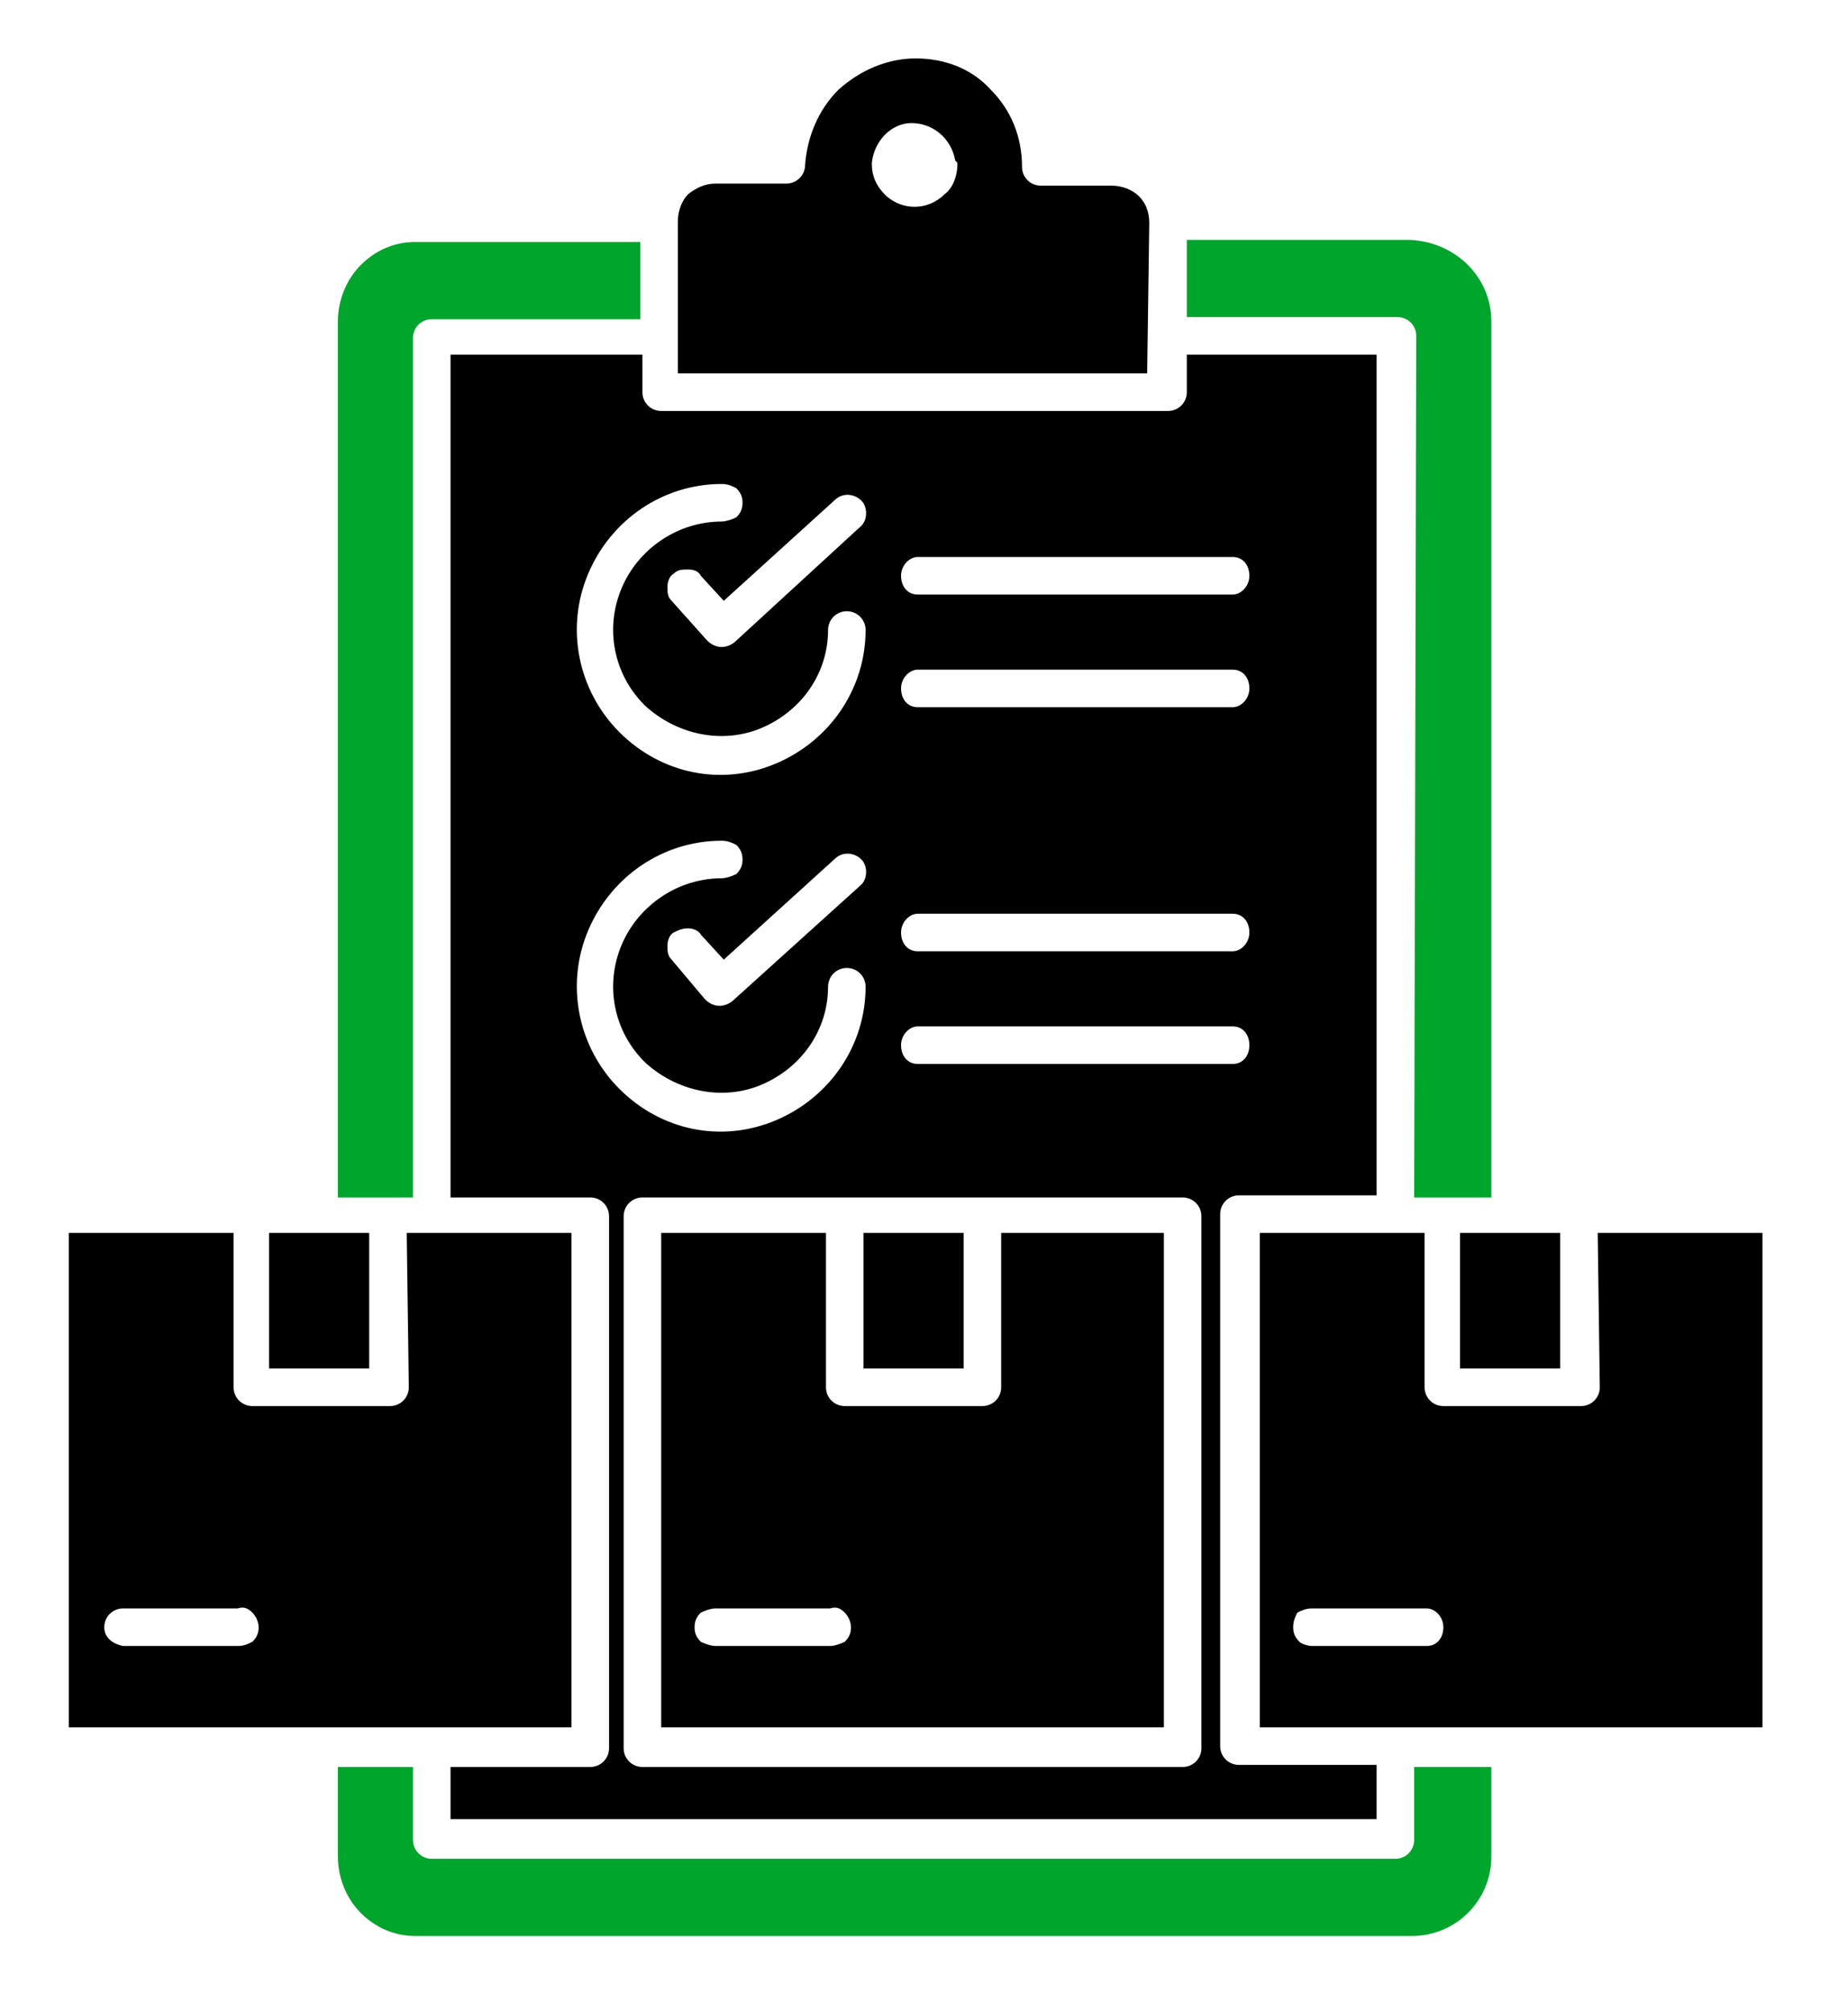
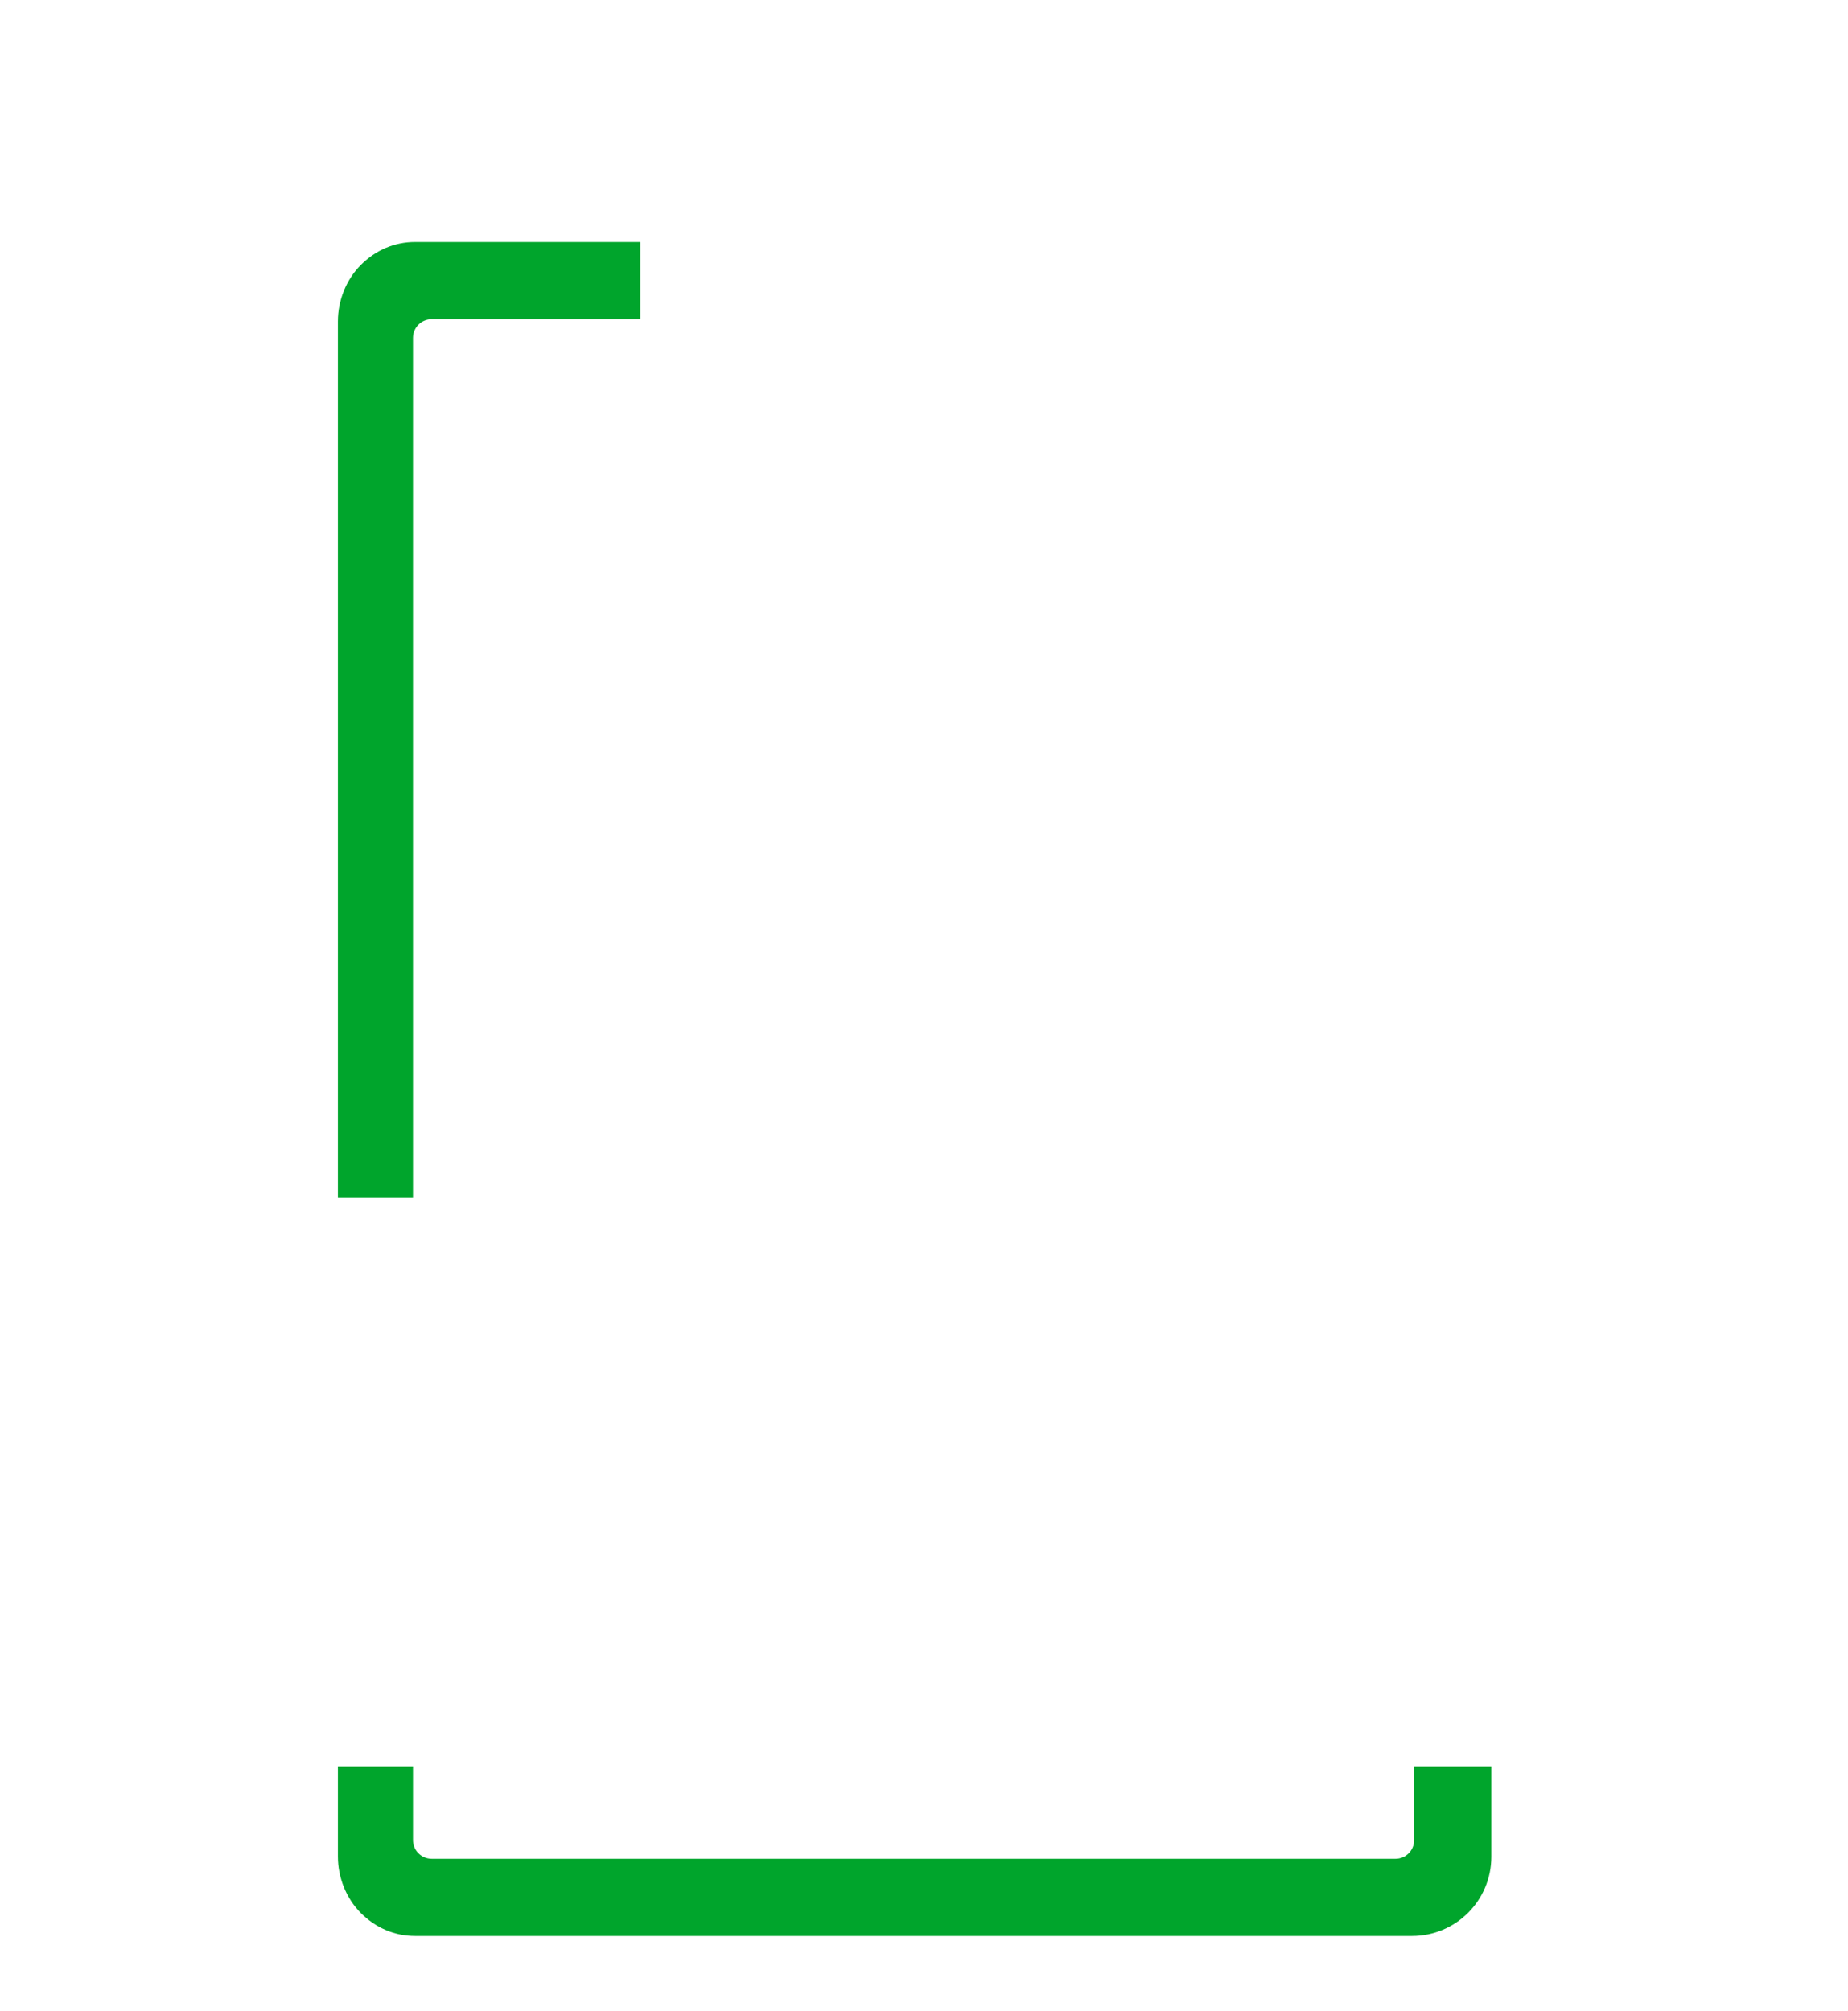
<svg xmlns="http://www.w3.org/2000/svg" version="1.1" id="Layer_1" x="0px" y="0px" viewBox="0 0 88.6 96.4" style="enable-background:new 0 0 88.6 96.4;" xml:space="preserve">
  <style type="text/css"> .st0{fill-rule:evenodd;clip-rule:evenodd;} .st1{fill-rule:evenodd;clip-rule:evenodd;fill:#00A52C;} </style>
-   <path class="st0" d="M55.1,10.7L55.1,10.7c0-0.6-0.2-1-0.5-1.3s-0.8-0.5-1.3-0.5h-3.4C49.4,8.9,49,8.5,49,8c0-1.4-0.5-2.7-1.5-3.7 c-0.9-1-2.2-1.5-3.6-1.5c-1.4,0-2.7,0.6-3.7,1.5c-1,1-1.5,2.3-1.6,3.6c0,0.5-0.4,0.9-0.9,0.9h-3.4c-0.5,0-0.9,0.2-1.3,0.5 c-0.3,0.3-0.5,0.8-0.5,1.3v7.3H55L55.1,10.7L55.1,10.7L55.1,10.7z M70,59.1v6.5h4.8v-6.5H70z M76.6,59.1h7.9v23.7H60.4V59.1h7.9v7.4 l0,0c0,0.5,0.4,0.9,0.9,0.9h6.6c0.5,0,0.9-0.4,0.9-0.9L76.6,59.1L76.6,59.1z M62.9,78.9h5.5l0,0c0.5,0,0.8-0.4,0.8-0.9 s-0.4-0.9-0.8-0.9h-5.5c-0.3,0-0.5,0.1-0.7,0.2C62.1,77.5,62,77.7,62,78s0.1,0.5,0.3,0.7C62.4,78.8,62.7,78.9,62.9,78.9z M44,28.5 c-0.5,0-0.8-0.4-0.8-0.9s0.4-0.9,0.8-0.9h15.1c0.5,0,0.8,0.4,0.8,0.9s-0.4,0.9-0.8,0.9H44z M44,33.9L44,33.9c-0.5,0-0.8-0.4-0.8-0.9 s0.4-0.9,0.8-0.9h15.1c0.5,0,0.8,0.4,0.8,0.9s-0.4,0.9-0.8,0.9H44z M32.2,28.8C32,28.6,32,28.4,32,28.1c0-0.2,0.1-0.5,0.3-0.6 c0.2-0.2,0.4-0.2,0.7-0.2s0.5,0.1,0.6,0.3l1.1,1.2l5.4-4.9c0.4-0.3,0.9-0.2,1.2,0.1s0.3,0.9,0,1.2l-6.1,5.6 c-0.4,0.3-0.9,0.3-1.3-0.1L32.2,28.8L32.2,28.8z M34.6,23.2c-2.8,0-5.3,1.7-6.4,4.3s-0.5,5.6,1.5,7.6s4.9,2.6,7.5,1.5 s4.3-3.6,4.3-6.4c0-0.5-0.4-0.9-0.9-0.9s-0.9,0.4-0.9,0.9c0,2.1-1.3,3.9-3.2,4.7s-4.1,0.3-5.6-1.1c-1.5-1.5-1.9-3.7-1.1-5.6 s2.7-3.2,4.8-3.2c0.2,0,0.5-0.1,0.7-0.2c0.2-0.2,0.3-0.4,0.3-0.7s-0.1-0.5-0.3-0.7C35.1,23.3,34.9,23.2,34.6,23.2L34.6,23.2z M44,45.6L44,45.6c-0.5,0-0.8-0.4-0.8-0.9s0.4-0.9,0.8-0.9h15.1c0.5,0,0.8,0.4,0.8,0.9s-0.4,0.9-0.8,0.9H44z M44,51L44,51 c-0.5,0-0.8-0.4-0.8-0.9s0.4-0.9,0.8-0.9h15.1c0.5,0,0.8,0.4,0.8,0.9S59.6,51,59.1,51H44z M32.2,46C32,45.8,32,45.6,32,45.3 c0-0.2,0.1-0.5,0.3-0.6s0.4-0.2,0.7-0.2c0.2,0,0.5,0.1,0.6,0.3l1.1,1.2l5.4-4.9c0.4-0.3,0.9-0.2,1.2,0.1s0.3,0.9,0,1.2L35.1,48 c-0.4,0.3-0.9,0.3-1.3-0.1L32.2,46z M34.6,40.3c-2.8,0-5.3,1.7-6.4,4.3s-0.5,5.6,1.5,7.6s4.9,2.6,7.5,1.5s4.3-3.6,4.3-6.4 c0-0.5-0.4-0.9-0.9-0.9s-0.9,0.4-0.9,0.9c0,2.1-1.3,3.9-3.2,4.7s-4.1,0.3-5.6-1.1c-1.5-1.5-1.9-3.7-1.1-5.6c0.8-1.9,2.7-3.2,4.8-3.2 c0.2,0,0.5-0.1,0.7-0.2c0.2-0.2,0.3-0.4,0.3-0.7s-0.1-0.5-0.3-0.7C35.1,40.4,34.9,40.3,34.6,40.3L34.6,40.3z M12.9,59.1v6.5h4.8 v-6.5H12.9z M19.5,59.1h7.9v23.7H3.3V59.1h7.9v7.4c0,0.5,0.4,0.9,0.9,0.9h6.6c0.5,0,0.9-0.4,0.9-0.9L19.5,59.1L19.5,59.1z M5.9,78.9 h5.5c0.3,0,0.5-0.1,0.7-0.2c0.2-0.2,0.3-0.4,0.3-0.7c0-0.2-0.1-0.5-0.3-0.7s-0.4-0.3-0.7-0.2H5.9C5.4,77.1,5,77.5,5,78 S5.4,78.8,5.9,78.9z M30.8,57.4h25.9c0.5,0,0.9,0.4,0.9,0.9v25.5c0,0.5-0.4,0.9-0.9,0.9H30.8c-0.5,0-0.9-0.4-0.9-0.9V58.3 C29.9,57.8,30.3,57.4,30.8,57.4L30.8,57.4z M41.4,59.1v6.5h4.8v-6.5H41.4z M48,59.1v7.4c0,0.5-0.4,0.9-0.9,0.9h-6.6 c-0.5,0-0.9-0.4-0.9-0.9v-7.4h-7.9v23.7h24.1V59.1H48z M34.3,78.9h5.5c0.2,0,0.5-0.1,0.7-0.2c0.2-0.2,0.3-0.4,0.3-0.7 c0-0.2-0.1-0.5-0.3-0.7s-0.4-0.3-0.7-0.2h-5.5c-0.2,0-0.5,0.1-0.7,0.2c-0.2,0.2-0.3,0.4-0.3,0.7c0,0.3,0.1,0.5,0.3,0.7 C33.8,78.8,34.1,78.9,34.3,78.9z M21.6,84.7h6.7c0.5,0,0.9-0.4,0.9-0.9V58.3c0-0.5-0.4-0.9-0.9-0.9h-6.7V17h9.2v1.8 c0,0.5,0.4,0.9,0.9,0.9H56c0.5,0,0.9-0.4,0.9-0.9V17H66v40.3h-6.6c-0.5,0-0.9,0.4-0.9,0.9v25.5c0,0.5,0.4,0.9,0.9,0.9H66v2.6H21.6 V84.7z M45.9,7.8v0.1c0,0.5-0.2,1.1-0.6,1.4c-0.8,0.8-2,0.8-2.8,0.1l-0.1-0.1l0,0c-0.4-0.4-0.6-0.9-0.6-1.4V7.8 c0.1-1,0.9-1.9,1.9-1.9s1.9,0.7,2.1,1.8L45.9,7.8L45.9,7.8z" />
-   <path class="st1" d="M67.8,57.4h3.7v-42c0-2.1-1.7-3.8-3.9-3.9H56.9v3.7H67c0.5,0,0.9,0.4,0.9,0.9L67.8,57.4L67.8,57.4z" />
  <path class="st1" d="M16.2,57.4v-42c0-1,0.4-2,1.1-2.7s1.6-1.1,2.6-1.1h10.8v3.7h-10c-0.5,0-0.9,0.4-0.9,0.9v41.2H16.2z" />
  <path class="st1" d="M16.2,84.7V89c0,1,0.4,2,1.1,2.7s1.6,1.1,2.6,1.1h47.8c2.1,0,3.8-1.7,3.8-3.8v-4.3h-3.7v3.5 c0,0.5-0.4,0.9-0.9,0.9H20.7c-0.5,0-0.9-0.4-0.9-0.9v-3.5L16.2,84.7z" />
</svg>